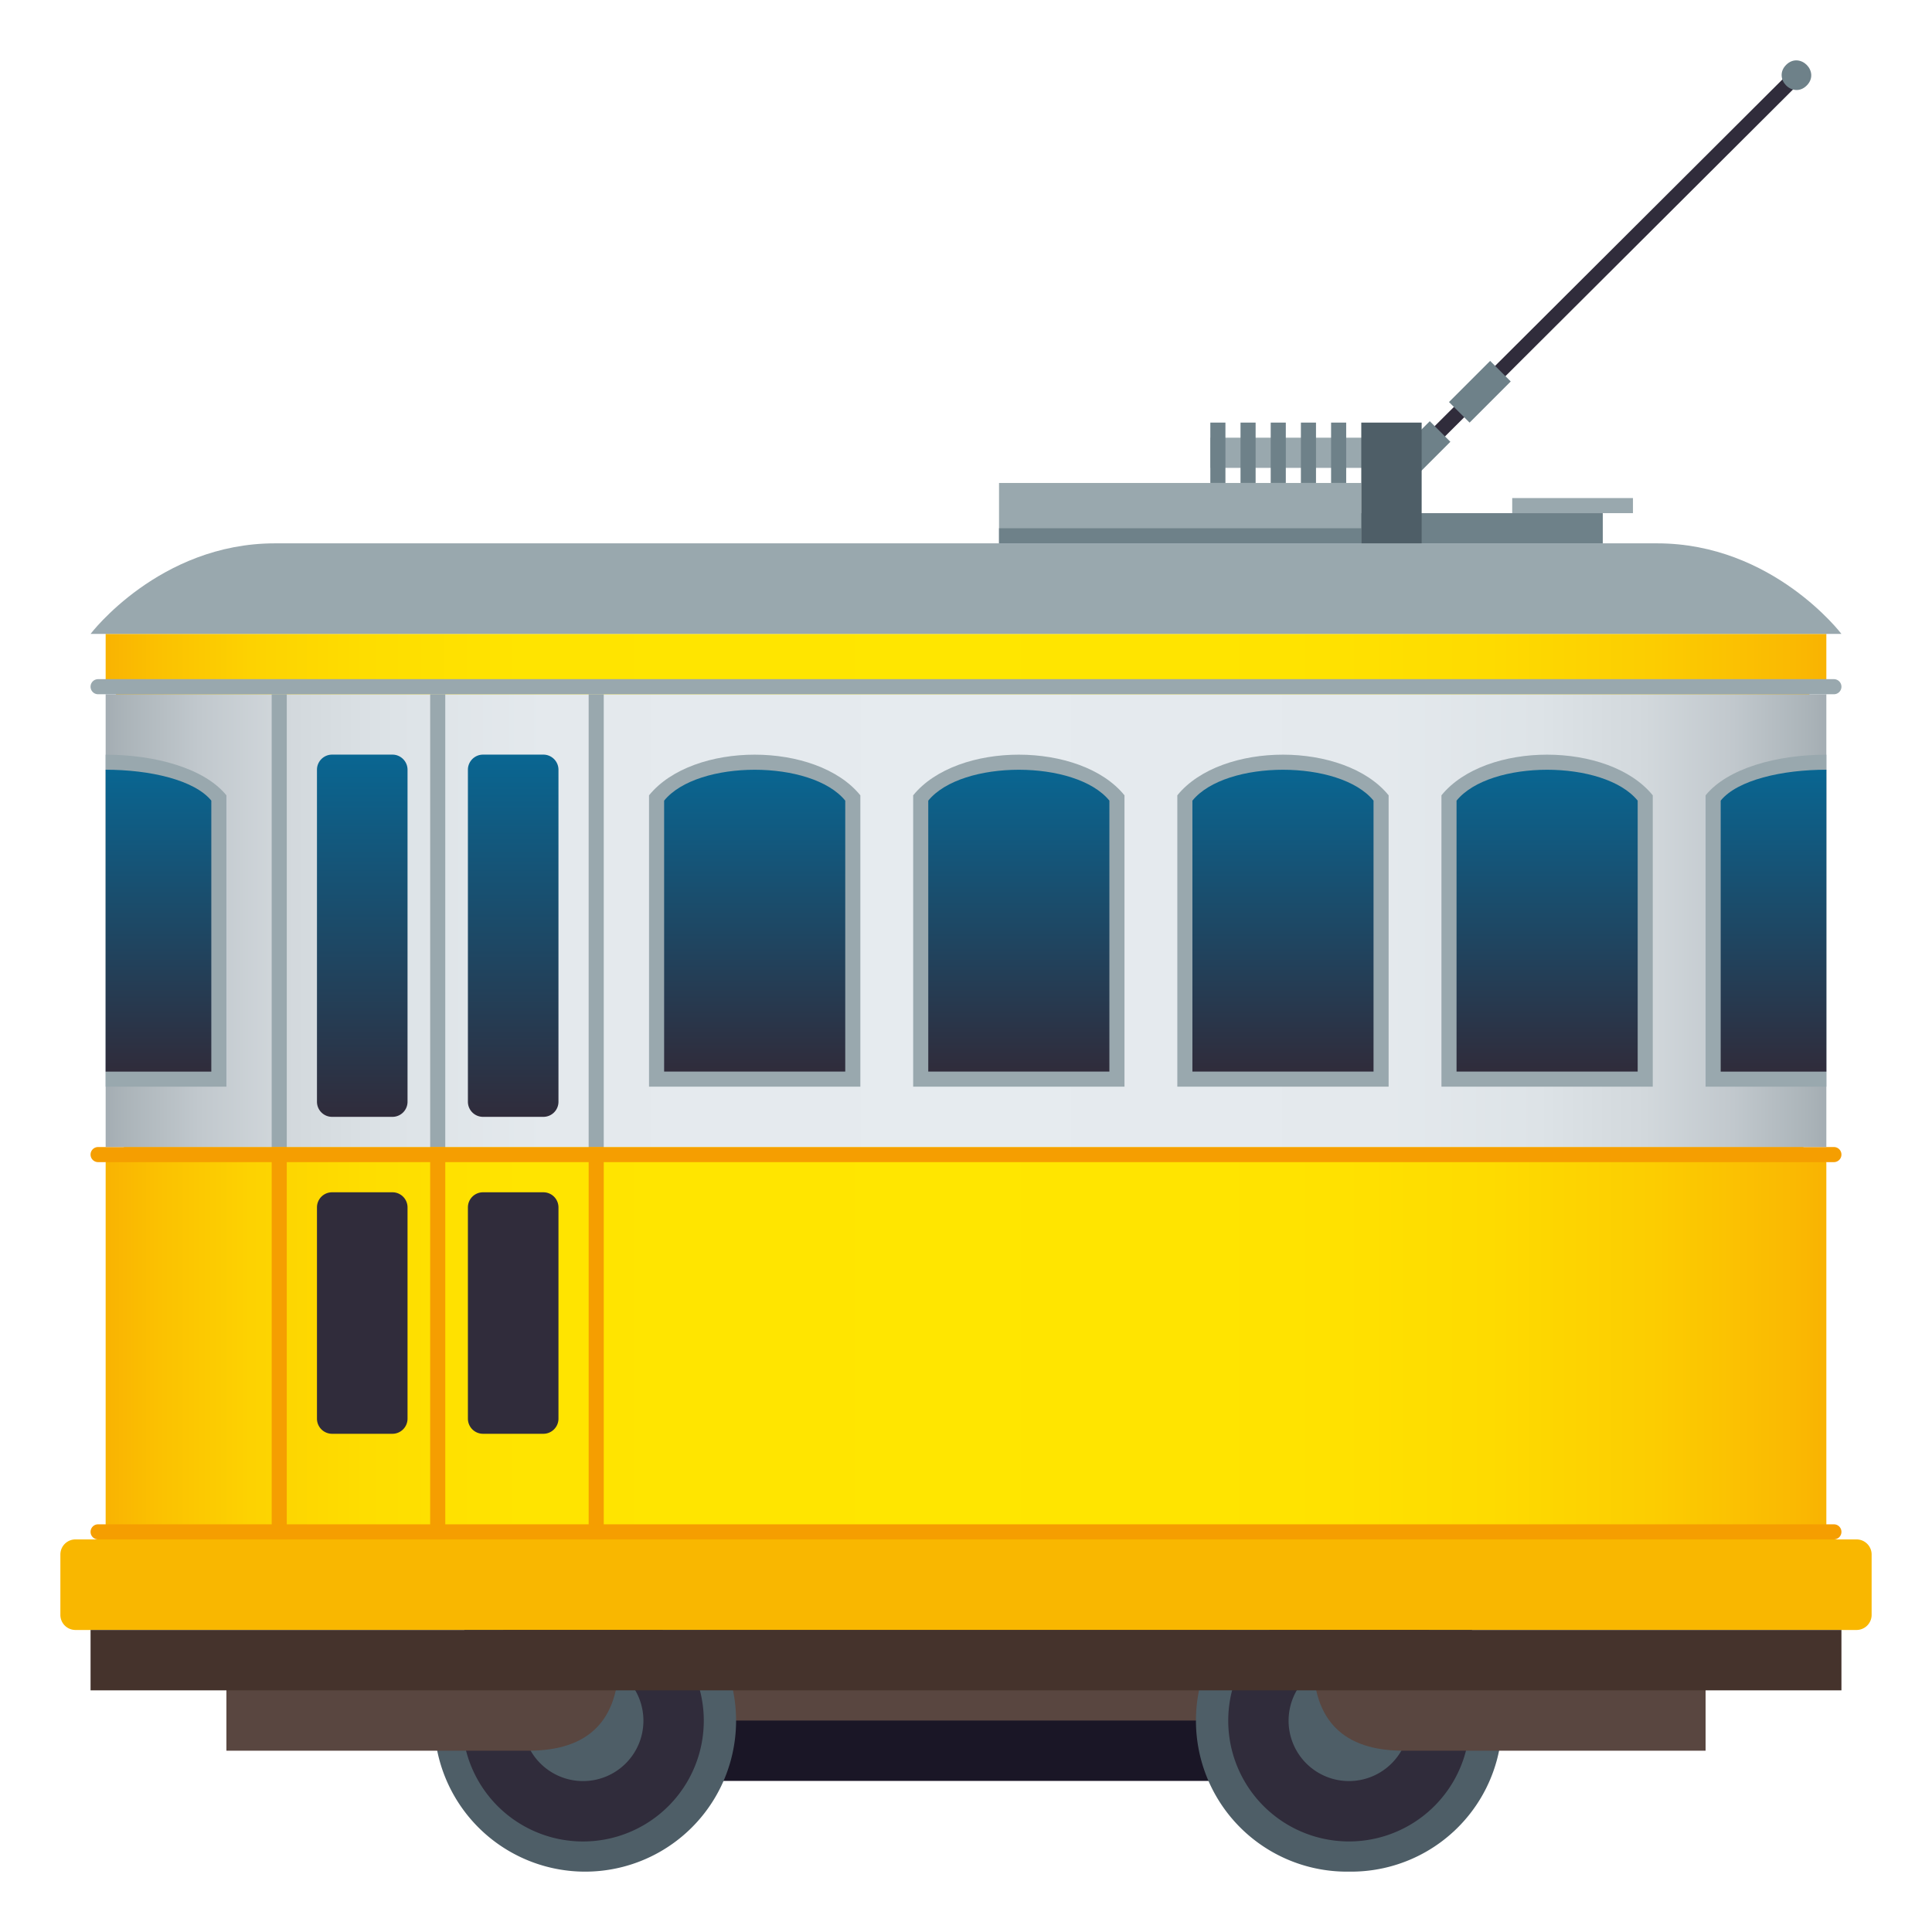
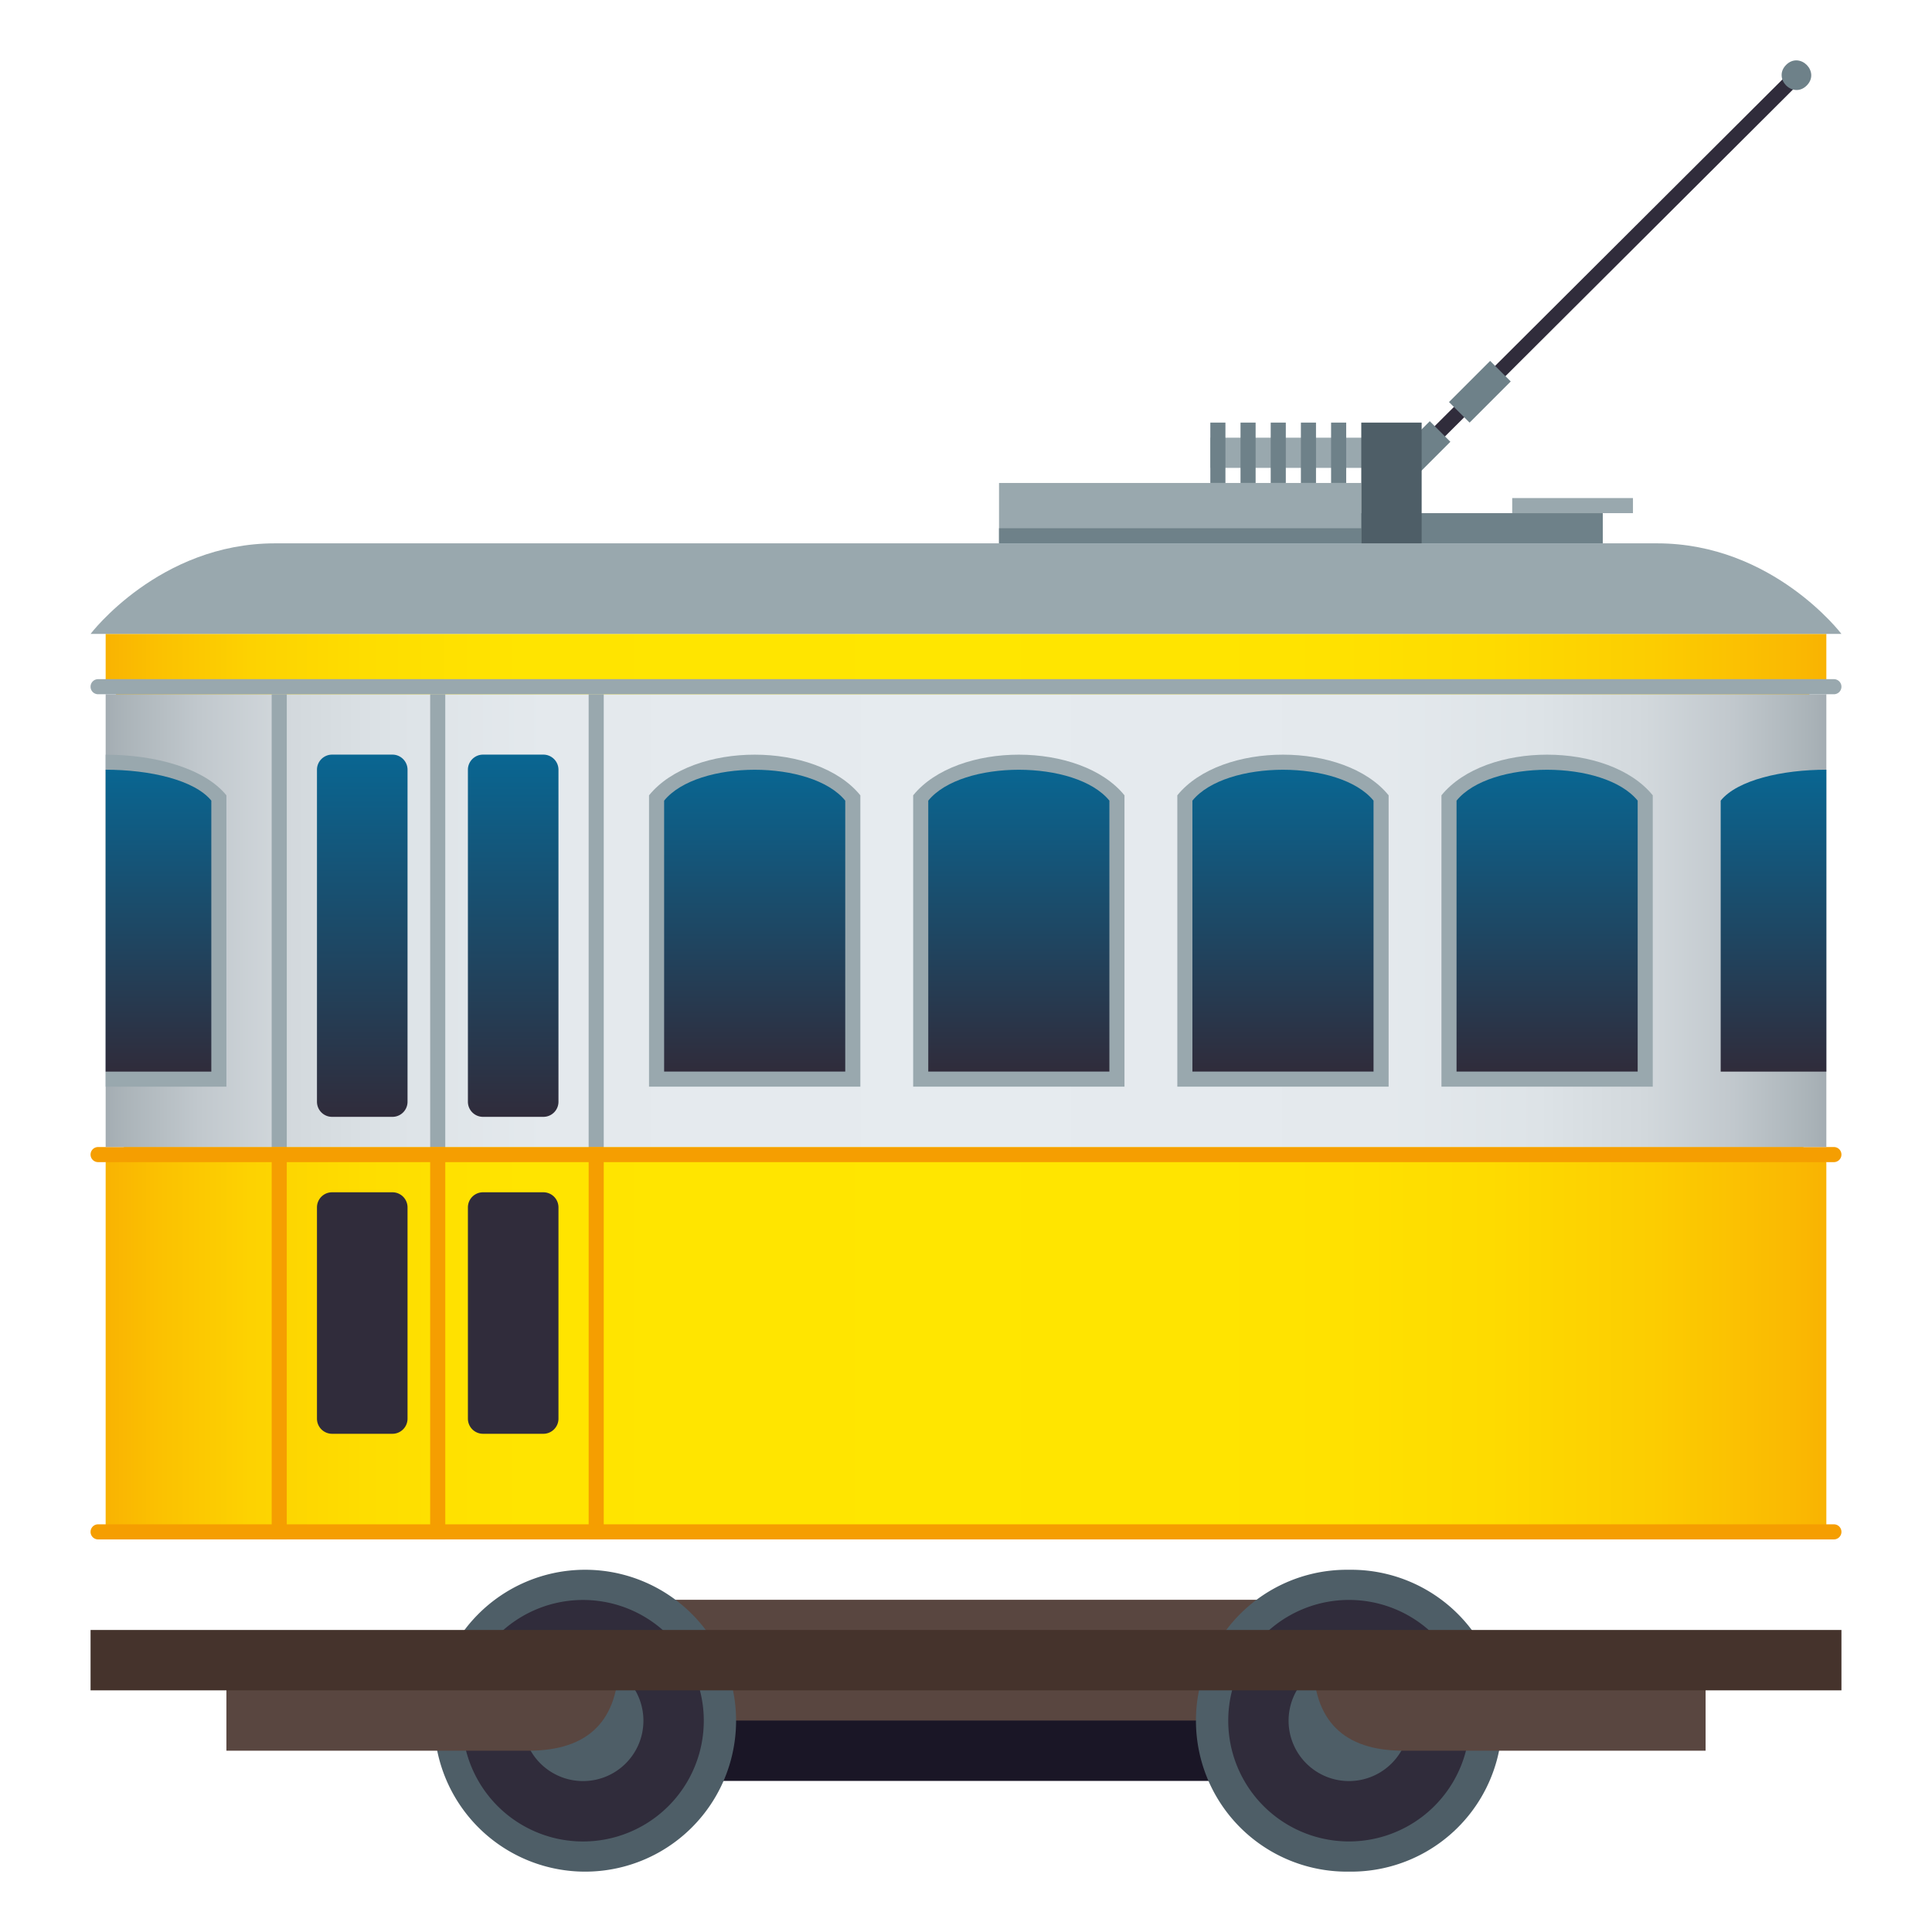
<svg xmlns="http://www.w3.org/2000/svg" xml:space="preserve" style="enable-background:new 0 0 64 64" viewBox="0 0 64 64">
  <path d="M17 54.995h30v4H17v-4z" style="fill:#1a1626" />
  <path d="M17 52.995h30v4H17v-4z" style="fill:#594640" />
  <path d="M19.313 52.001a5 5 0 1 1 0 9.999 5 5 0 0 1 0-9.999z" style="fill:#4e5e67" />
  <path d="M19.314 53.001a4 4 0 1 1 0 8 4 4 0 0 1 0-8z" style="fill:#302c3b" />
  <path d="M21.314 57c0 1.106-.894 2-2 2a1.999 1.999 0 1 1 0-4c1.106 0 2 .895 2 2zm23.374-4.999a5 5 0 1 1 0 9.999 5 5 0 1 1 0-9.999z" style="fill:#4e5e67" />
  <path d="M44.688 53a4 4 0 1 1-.001 8 4 4 0 0 1 0-8z" style="fill:#302c3b" />
  <path d="M44.686 55a1.999 1.999 0 1 1 0 4 2 2 0 1 1 0-4z" style="fill:#4e5e67" />
  <linearGradient id="a" x1="3.5" x2="60.5" y1="35.997" y2="35.997" gradientUnits="userSpaceOnUse">
    <stop offset="0" style="stop-color:#f9b302" />
    <stop offset=".031" style="stop-color:#fbc101" />
    <stop offset=".084" style="stop-color:#fdd201" />
    <stop offset=".15" style="stop-color:#fedd00" />
    <stop offset=".243" style="stop-color:#ffe400" />
    <stop offset=".5" style="stop-color:#ffe600" />
    <stop offset=".69" style="stop-color:#ffe300" />
    <stop offset=".804" style="stop-color:#fedb00" />
    <stop offset=".898" style="stop-color:#fccd01" />
    <stop offset=".981" style="stop-color:#fab902" />
    <stop offset="1" style="stop-color:#f9b302" />
  </linearGradient>
  <path d="M3.5 20.999v1.5s7.552 10.284 0 15.998v12.498h57V38.497c-11.189-6.9 0-15.998 0-15.998v-1.5h-57z" style="fill:url(#a)" />
  <path d="M3 38.247a.25.25 0 0 1 .25-.25h57.5a.25.25 0 0 1 .25.25.25.25 0 0 1-.25.25H3.25a.25.25 0 0 1-.25-.25zm0 12.498a.25.25 0 0 1 .25-.25h57.5a.25.25 0 0 1 .25.25.25.25 0 0 1-.25.25H3.25a.25.25 0 0 1-.25-.25z" style="fill:#f59e01" />
  <path d="M7.5 54.995h13c0 2-1 3-3 3h-10v-3z" style="fill:#594640" />
  <path d="M54.894 17.999H9.106c-3.832 0-6.106 3-6.106 3h58s-2.273-3-6.106-3z" style="fill:#99a8ae" />
  <linearGradient id="b" x1="3.5" x2="60.5" y1="30.498" y2="30.498" gradientUnits="userSpaceOnUse">
    <stop offset="0" style="stop-color:#a4adb3" />
    <stop offset=".011" style="stop-color:#abb4b9" />
    <stop offset=".054" style="stop-color:#c1c8cd" />
    <stop offset=".105" style="stop-color:#d2d8dc" />
    <stop offset=".168" style="stop-color:#dde3e7" />
    <stop offset=".256" style="stop-color:#e4e9ed" />
    <stop offset=".5" style="stop-color:#e6ebef" />
    <stop offset=".745" style="stop-color:#e4e9ed" />
    <stop offset=".833" style="stop-color:#dde3e7" />
    <stop offset=".895" style="stop-color:#d2d8dc" />
    <stop offset=".946" style="stop-color:#c1c8cd" />
    <stop offset=".989" style="stop-color:#abb4b9" />
    <stop offset="1" style="stop-color:#a4adb3" />
  </linearGradient>
  <path d="M3.5 22.998h57v14.998h-57z" style="fill:url(#b)" />
-   <path d="M2.5 50.995h59a.5.5 0 0 1 .5.5v2a.5.5 0 0 1-.5.5h-59a.5.5 0 0 1-.5-.5v-2a.5.5 0 0 1 .5-.5z" style="fill:#f9b700" />
  <linearGradient id="c" x1="-182" x2="-182" y1="133.003" y2="145.002" gradientTransform="matrix(1 0 0 -1 194 170)" gradientUnits="userSpaceOnUse">
    <stop offset="0" style="stop-color:#302c3b" />
    <stop offset="1" style="stop-color:#096692" />
  </linearGradient>
  <path d="M13.5 36.497a.5.5 0 0 1-.5.5h-2a.5.5 0 0 1-.5-.5V25.498c0-.275.225-.5.5-.5h2c.275 0 .5.225.5.5v10.999z" style="fill:url(#c)" />
  <linearGradient id="d" x1="-177" x2="-177" y1="133.003" y2="145.002" gradientTransform="matrix(1 0 0 -1 194 170)" gradientUnits="userSpaceOnUse">
    <stop offset="0" style="stop-color:#302c3b" />
    <stop offset="1" style="stop-color:#096692" />
  </linearGradient>
  <path d="M18.5 36.497a.5.5 0 0 1-.5.5h-2a.5.5 0 0 1-.5-.5V25.498c0-.275.225-.5.5-.5h2c.275 0 .5.225.5.5v10.999z" style="fill:url(#d)" />
  <path d="M14.25 22.998h.5v14.998h-.5zm5.25 0h.5v14.998h-.5zm-10.5 0h.5v14.998H9z" style="fill:#99a8ae" />
  <path d="M14.25 37.997h.5v12.999h-.5zm5.25 0h.5v12.999h-.5zm-10.5 0h.5v12.999H9z" style="fill:#f59e01" />
  <path d="M13.5 46.996c0 .275-.225.5-.5.5h-2a.501.501 0 0 1-.5-.5v-7a.5.5 0 0 1 .5-.5h2a.5.5 0 0 1 .5.5v7zm5 0c0 .275-.225.5-.5.5h-2a.501.501 0 0 1-.5-.5v-7a.5.5 0 0 1 .5-.5h2a.5.5 0 0 1 .5.5v7z" style="fill:#302c3b" />
  <path d="M3 22.748a.25.25 0 0 1 .25-.25h57.5a.25.25 0 0 1 .25.25.25.25 0 0 1-.25.25H3.25a.25.25 0 0 1-.25-.25z" style="fill:#99a8ae" />
  <path d="m59.2 2.477.341.342-12.223 12.186-.341-.342z" style="fill:#302c3b" />
  <path d="M46.056 14.494h1.931v.964h-1.931z" style="fill:#6e8189" transform="rotate(-45.001 47.022 14.976)" />
  <path d="M48.059 12.495h1.928v.964h-1.928z" style="fill:#6e8189" transform="rotate(-45.001 49.023 12.978)" />
  <path d="M59.85 2.833c-.453.453-1.135-.229-.682-.684.455-.453 1.137.229.682.684z" style="fill:#6e8189" />
  <path d="M40.094 14.499h6v1h-6z" style="fill:#99a8ae" />
  <path d="M40.094 13.999h.5v2h-.5zm1 0h.5v2h-.5zm1 0h.5v2h-.5zm1 0h.5v2h-.5zm1 0h.5v2h-.5zm1 3h8v1h-8z" style="fill:#6e8189" />
  <path d="M33.094 15.999h12v2h-12z" style="fill:#99a8ae" />
  <path d="M33.094 17.499h12v.5h-12z" style="fill:#6e8189" />
  <path d="M50.094 16.499h4v.5h-4z" style="fill:#99a8ae" />
  <path d="M45.094 13.999h2v4h-2z" style="fill:#4e5e67" />
  <path d="M47.75 26.346v9.651h7v-9.651c-1.453-1.791-5.537-1.8-7 0z" style="fill:#99a8ae" />
  <linearGradient id="e" x1="-142.75" x2="-142.75" y1="134.503" y2="144.501" gradientTransform="matrix(1 0 0 -1 194 170)" gradientUnits="userSpaceOnUse">
    <stop offset="0" style="stop-color:#302c3b" />
    <stop offset="1" style="stop-color:#096692" />
  </linearGradient>
  <path d="M48.25 26.521v8.976h6v-8.975c-1.11-1.364-4.89-1.364-6 0z" style="fill:url(#e)" />
  <path d="M39 26.346v9.651h7v-9.651c-1.453-1.791-5.537-1.8-7 0z" style="fill:#99a8ae" />
  <linearGradient id="f" x1="-151.5" x2="-151.5" y1="134.503" y2="144.501" gradientTransform="matrix(1 0 0 -1 194 170)" gradientUnits="userSpaceOnUse">
    <stop offset="0" style="stop-color:#302c3b" />
    <stop offset="1" style="stop-color:#096692" />
  </linearGradient>
  <path d="M39.5 26.521v8.976h6v-8.975c-1.11-1.364-4.89-1.364-6 0z" style="fill:url(#f)" />
  <path d="M30.25 26.346v9.651h7v-9.651c-1.453-1.791-5.537-1.8-7 0z" style="fill:#99a8ae" />
  <linearGradient id="g" x1="-160.25" x2="-160.25" y1="134.503" y2="144.501" gradientTransform="matrix(1 0 0 -1 194 170)" gradientUnits="userSpaceOnUse">
    <stop offset="0" style="stop-color:#302c3b" />
    <stop offset="1" style="stop-color:#096692" />
  </linearGradient>
  <path d="M30.75 26.521v8.976h6v-8.975c-1.11-1.364-4.89-1.364-6 0z" style="fill:url(#g)" />
  <path d="M21.5 26.346v9.651h7v-9.651c-1.453-1.791-5.537-1.8-7 0z" style="fill:#99a8ae" />
  <linearGradient id="h" x1="-169" x2="-169" y1="134.503" y2="144.501" gradientTransform="matrix(1 0 0 -1 194 170)" gradientUnits="userSpaceOnUse">
    <stop offset="0" style="stop-color:#302c3b" />
    <stop offset="1" style="stop-color:#096692" />
  </linearGradient>
  <path d="M22 26.521v8.976h6v-8.975c-1.11-1.364-4.89-1.364-6 0z" style="fill:url(#h)" />
  <path d="M56.5 54.995h-13c0 2 1 3 3 3h10v-3z" style="fill:#594640" />
  <path d="M3 53.995h58v2H3v-2z" style="fill:#45332c" />
  <path d="M7.5 26.346C6.773 25.449 5.137 25 3.5 25v10.997h4v-9.651z" style="fill:#99a8ae" />
  <linearGradient id="i" x1="-188.75" x2="-188.75" y1="134.503" y2="144.502" gradientTransform="matrix(1 0 0 -1 194 170)" gradientUnits="userSpaceOnUse">
    <stop offset="0" style="stop-color:#302c3b" />
    <stop offset="1" style="stop-color:#096692" />
  </linearGradient>
  <path d="M7 26.521c-.555-.681-2.027-1.023-3.5-1.023v10H7v-8.976z" style="fill:url(#i)" />
-   <path d="M56.5 26.346c.729-.897 2.363-1.346 4-1.346v10.997h-4v-9.651z" style="fill:#99a8ae" />
  <linearGradient id="j" x1="-229.754" x2="-229.754" y1="134.503" y2="144.502" gradientTransform="rotate(180 -85.502 85)" gradientUnits="userSpaceOnUse">
    <stop offset="0" style="stop-color:#302c3b" />
    <stop offset="1" style="stop-color:#096692" />
  </linearGradient>
  <path d="M57 26.521c.555-.681 2.027-1.023 3.5-1.023v10H57v-8.976z" style="fill:url(#j)" />
</svg>